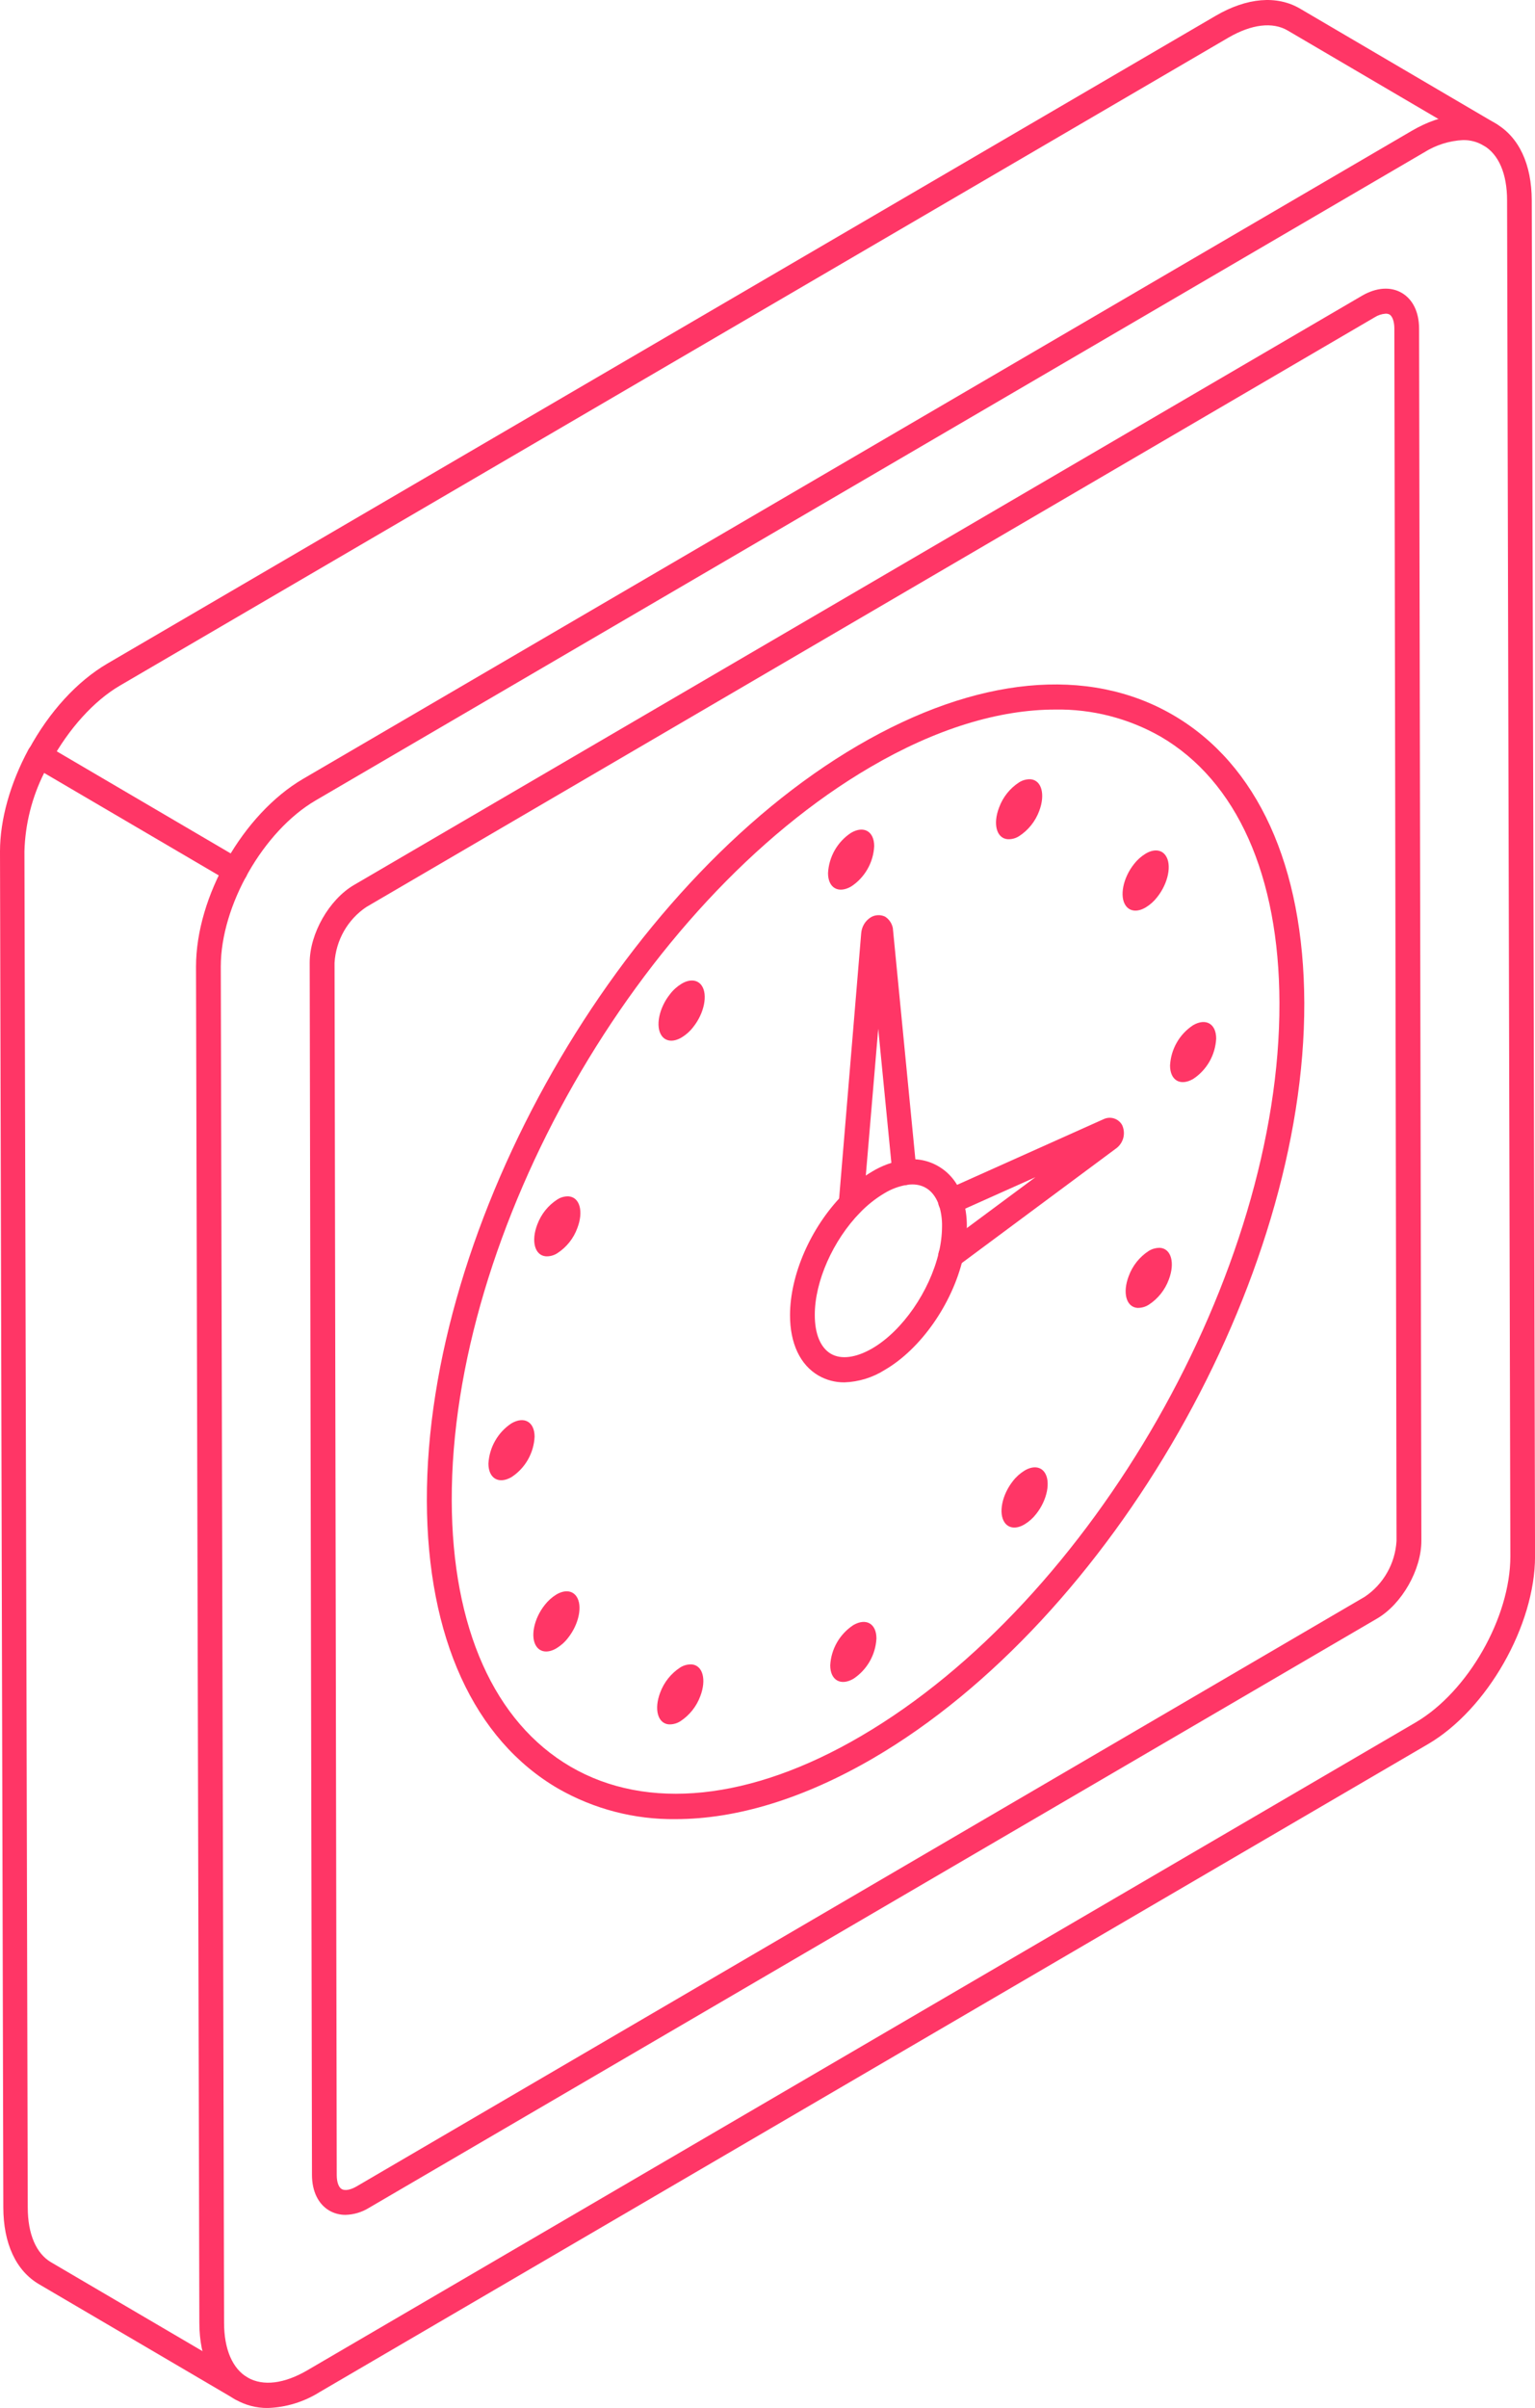
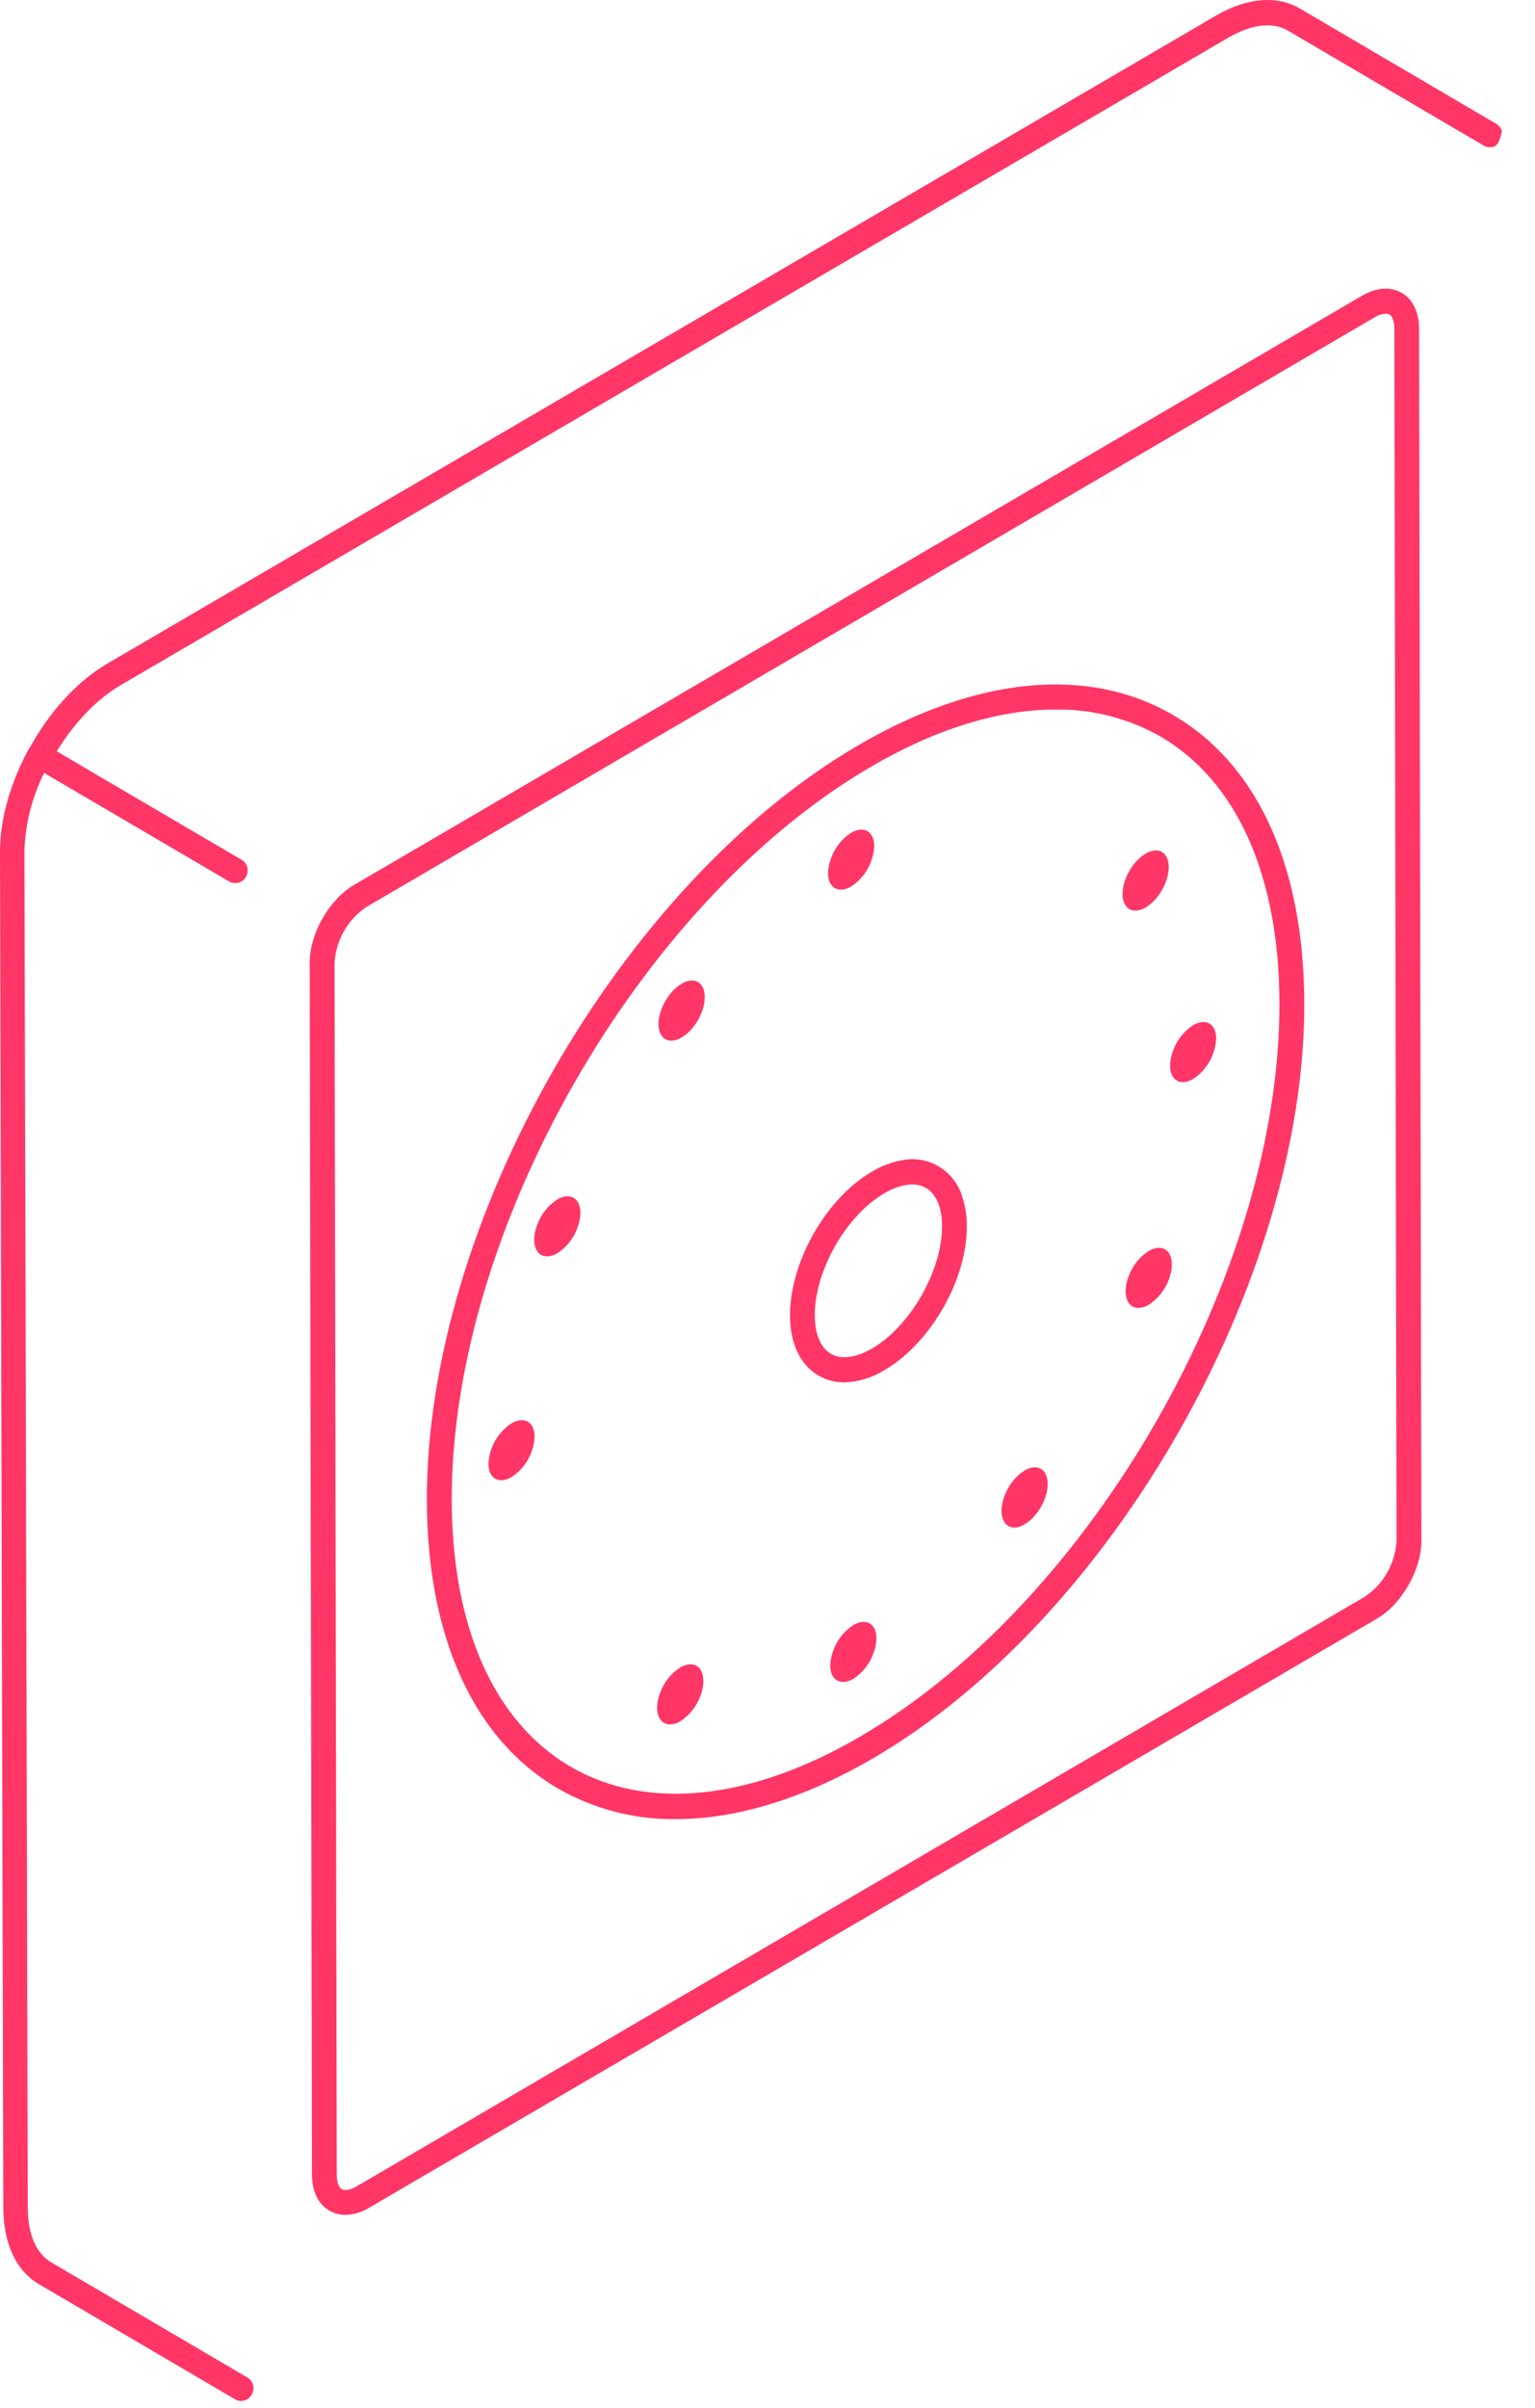
<svg xmlns="http://www.w3.org/2000/svg" width="37" height="58" viewBox="0 0 37 58" fill="none">
  <g clip-path="url(#clip0_580_9815)">
    <path d="M16.287 43.817C15.296 43.83 14.319 43.576 13.456 43.083C11.424 41.902 10.299 39.439 10.289 36.148C10.272 29.472 14.933 21.31 20.681 17.956C23.531 16.292 26.227 16.033 28.271 17.22C30.316 18.407 31.428 20.864 31.439 24.157C31.456 30.836 26.796 38.997 21.048 42.35C19.374 43.324 17.754 43.817 16.287 43.817ZM25.439 17.091C24.078 17.091 22.56 17.553 20.982 18.476C15.398 21.735 10.871 29.66 10.889 36.142C10.897 39.208 11.918 41.485 13.755 42.555C15.593 43.626 18.098 43.372 20.749 41.82C26.331 38.562 30.859 30.637 30.84 24.154C30.832 21.088 29.812 18.811 27.973 17.741C27.2 17.301 26.326 17.077 25.439 17.091Z" fill="#FF3666" />
    <path d="M20.514 20.06C20.822 19.88 21.071 20.024 21.072 20.381C21.062 20.576 21.007 20.765 20.91 20.934C20.814 21.102 20.68 21.246 20.518 21.352C20.21 21.531 19.959 21.388 19.959 21.031C19.969 20.836 20.025 20.647 20.121 20.478C20.218 20.309 20.352 20.166 20.514 20.06Z" fill="#FF3666" />
    <path d="M20.568 39.144C20.875 38.965 21.125 39.107 21.126 39.464C21.116 39.658 21.061 39.848 20.964 40.017C20.868 40.186 20.733 40.329 20.572 40.436C20.264 40.615 20.013 40.47 20.012 40.114C20.022 39.919 20.078 39.73 20.175 39.561C20.272 39.393 20.407 39.25 20.568 39.144Z" fill="#FF3666" />
    <path d="M16.428 23.696C16.62 23.58 16.808 23.591 16.912 23.737C17.066 23.956 16.976 24.406 16.709 24.739C16.633 24.839 16.539 24.923 16.432 24.988C16.24 25.103 16.052 25.094 15.948 24.946C15.794 24.727 15.884 24.279 16.151 23.945C16.227 23.845 16.321 23.761 16.428 23.696Z" fill="#FF3666" />
    <path d="M24.696 35.422C24.888 35.307 25.075 35.317 25.178 35.464C25.332 35.682 25.243 36.132 24.977 36.466C24.9 36.566 24.806 36.65 24.699 36.715C24.507 36.831 24.32 36.821 24.216 36.673C24.062 36.453 24.152 36.005 24.417 35.672C24.494 35.572 24.589 35.488 24.696 35.422Z" fill="#FF3666" />
    <path d="M13.433 28.892C13.515 28.839 13.611 28.812 13.709 28.817C13.977 28.84 14.069 29.183 13.916 29.581C13.825 29.831 13.655 30.043 13.434 30.186C13.351 30.24 13.254 30.266 13.156 30.261C12.89 30.238 12.798 29.896 12.95 29.497C13.042 29.248 13.211 29.035 13.433 28.892Z" fill="#FF3666" />
    <path d="M27.688 30.132C27.771 30.08 27.868 30.054 27.966 30.057C28.233 30.08 28.325 30.423 28.173 30.821C28.081 31.071 27.912 31.283 27.69 31.427C27.607 31.48 27.511 31.506 27.413 31.503C27.145 31.479 27.054 31.137 27.207 30.737C27.298 30.488 27.467 30.276 27.688 30.132Z" fill="#FF3666" />
    <path d="M12.328 34.284C12.636 34.105 12.885 34.248 12.886 34.605C12.877 34.8 12.821 34.99 12.725 35.159C12.628 35.328 12.493 35.472 12.331 35.578C12.024 35.757 11.775 35.613 11.773 35.255C11.784 35.061 11.839 34.871 11.936 34.703C12.032 34.534 12.166 34.391 12.328 34.284Z" fill="#FF3666" />
    <path d="M28.757 24.695C29.065 24.515 29.315 24.659 29.315 25.016C29.305 25.21 29.25 25.4 29.154 25.569C29.057 25.738 28.923 25.882 28.761 25.988C28.453 26.167 28.204 26.024 28.203 25.666C28.213 25.471 28.268 25.282 28.365 25.113C28.461 24.944 28.596 24.801 28.757 24.695Z" fill="#FF3666" />
-     <path d="M13.409 38.408C13.602 38.293 13.789 38.303 13.893 38.45C14.048 38.669 13.957 39.119 13.692 39.452C13.616 39.552 13.521 39.636 13.415 39.701C13.223 39.816 13.035 39.807 12.931 39.659C12.777 39.44 12.866 38.992 13.131 38.658C13.208 38.559 13.302 38.474 13.409 38.408Z" fill="#FF3666" />
    <path d="M27.613 20.563C27.805 20.447 27.992 20.458 28.095 20.605C28.251 20.825 28.16 21.273 27.895 21.607C27.819 21.706 27.725 21.791 27.618 21.856C27.426 21.971 27.238 21.961 27.134 21.813C26.98 21.594 27.069 21.147 27.334 20.813C27.411 20.713 27.506 20.628 27.613 20.563Z" fill="#FF3666" />
    <path d="M16.395 40.165C16.478 40.112 16.575 40.086 16.673 40.09C16.94 40.113 17.033 40.456 16.88 40.856C16.788 41.105 16.619 41.316 16.399 41.46C16.316 41.513 16.218 41.539 16.12 41.535C15.854 41.511 15.761 41.17 15.913 40.77C16.005 40.521 16.174 40.309 16.395 40.165Z" fill="#FF3666" />
-     <path d="M24.564 18.845C24.647 18.792 24.744 18.766 24.842 18.77C25.108 18.794 25.2 19.136 25.049 19.535C24.956 19.784 24.787 19.996 24.566 20.139C24.483 20.193 24.387 20.219 24.288 20.214C24.021 20.192 23.929 19.849 24.082 19.451C24.173 19.202 24.342 18.989 24.564 18.845Z" fill="#FF3666" />
-     <path d="M20.516 29.296H20.49C20.451 29.293 20.413 29.282 20.378 29.263C20.343 29.245 20.312 29.22 20.287 29.19C20.262 29.159 20.242 29.124 20.231 29.086C20.219 29.049 20.215 29.009 20.218 28.969L20.759 22.472C20.766 22.396 20.79 22.323 20.829 22.258C20.869 22.192 20.923 22.137 20.987 22.097C21.038 22.065 21.096 22.047 21.156 22.044C21.216 22.04 21.276 22.052 21.33 22.077C21.379 22.107 21.421 22.147 21.454 22.195C21.487 22.242 21.509 22.296 21.521 22.353L22.092 28.21C22.101 28.289 22.079 28.367 22.032 28.429C21.985 28.491 21.915 28.533 21.838 28.544C21.799 28.548 21.76 28.545 21.722 28.533C21.685 28.522 21.65 28.503 21.619 28.478C21.589 28.453 21.564 28.422 21.545 28.387C21.527 28.352 21.515 28.314 21.512 28.274L21.169 24.779L20.81 29.019C20.804 29.094 20.77 29.163 20.716 29.215C20.662 29.266 20.59 29.295 20.516 29.296Z" fill="#FF3666" />
-     <path d="M22.916 30.546C22.869 30.546 22.822 30.535 22.78 30.514C22.739 30.492 22.702 30.461 22.674 30.423C22.628 30.358 22.608 30.277 22.62 30.198C22.633 30.119 22.676 30.047 22.74 30L24.958 28.355L23.033 29.217C22.961 29.249 22.878 29.251 22.805 29.222C22.731 29.193 22.671 29.136 22.639 29.062C22.623 29.026 22.614 28.987 22.613 28.948C22.612 28.908 22.619 28.868 22.633 28.831C22.647 28.794 22.669 28.761 22.696 28.732C22.723 28.703 22.755 28.68 22.791 28.664L26.604 26.956C26.682 26.92 26.771 26.914 26.853 26.94C26.935 26.966 27.004 27.022 27.047 27.097C27.092 27.194 27.103 27.303 27.077 27.406C27.05 27.509 26.989 27.6 26.903 27.662L23.097 30.487C23.045 30.527 22.981 30.547 22.916 30.546Z" fill="#FF3666" />
    <path d="M20.355 33.297C20.135 33.299 19.919 33.243 19.729 33.133C19.288 32.877 19.043 32.36 19.043 31.68C19.043 30.71 19.537 29.573 20.309 28.782C20.52 28.564 20.759 28.375 21.019 28.221C21.25 28.081 21.505 27.986 21.771 27.942C22.077 27.886 22.393 27.948 22.657 28.115C22.922 28.282 23.115 28.542 23.2 28.845C23.271 29.068 23.307 29.302 23.305 29.537C23.304 29.797 23.273 30.056 23.212 30.309C22.952 31.41 22.196 32.49 21.33 32.995C21.037 33.181 20.7 33.285 20.355 33.297ZM21.991 28.529C21.946 28.529 21.9 28.533 21.855 28.541C21.664 28.573 21.481 28.642 21.316 28.743C21.102 28.87 20.907 29.026 20.733 29.205C20.077 29.877 19.637 30.87 19.64 31.677C19.64 32.132 19.779 32.462 20.027 32.608C20.275 32.753 20.634 32.706 21.03 32.476C21.751 32.054 22.408 31.107 22.63 30.167C22.68 29.96 22.706 29.749 22.707 29.536C22.71 29.365 22.685 29.194 22.634 29.03C22.518 28.704 22.297 28.529 21.988 28.529H21.991Z" fill="#FF3666" />
    <path d="M8.328 53.349C8.192 53.35 8.058 53.315 7.94 53.248C7.674 53.093 7.521 52.786 7.52 52.389L7.465 23.188C7.465 22.489 7.932 21.668 8.532 21.317L32.834 7.121C33.177 6.923 33.52 6.899 33.787 7.054C34.054 7.209 34.205 7.516 34.206 7.914L34.261 37.115C34.261 37.808 33.794 38.635 33.193 38.986L8.892 53.181C8.722 53.286 8.527 53.344 8.328 53.349ZM33.397 7.556C33.303 7.563 33.213 7.593 33.133 7.644L8.832 21.846C8.609 21.995 8.424 22.194 8.291 22.427C8.158 22.661 8.08 22.922 8.064 23.191L8.117 52.393C8.117 52.559 8.163 52.687 8.238 52.729C8.314 52.772 8.446 52.75 8.593 52.665L32.895 38.462C33.117 38.314 33.302 38.115 33.435 37.881C33.569 37.648 33.646 37.386 33.662 37.117L33.61 7.915C33.61 7.748 33.564 7.621 33.496 7.577C33.465 7.561 33.431 7.554 33.397 7.556Z" fill="#FF3666" />
    <path d="M5.814 57.832C5.762 57.832 5.71 57.818 5.665 57.791L0.941 55.02C0.387 54.696 0.082 54.041 0.08 53.173L0 20.509C0 19.747 0.243 18.875 0.686 18.053C0.705 18.018 0.731 17.987 0.762 17.962C0.793 17.937 0.829 17.918 0.867 17.907C0.905 17.897 0.945 17.894 0.985 17.899C1.024 17.904 1.062 17.917 1.096 17.938L5.821 20.709C5.855 20.729 5.885 20.755 5.909 20.786C5.933 20.818 5.95 20.854 5.96 20.892C5.97 20.93 5.973 20.97 5.967 21.009C5.962 21.049 5.949 21.087 5.93 21.121C5.89 21.19 5.824 21.24 5.748 21.261C5.671 21.281 5.589 21.27 5.521 21.231L1.064 18.618C0.77 19.204 0.607 19.849 0.589 20.507L0.669 53.17C0.669 53.81 0.871 54.28 1.231 54.491L5.955 57.262C5.989 57.282 6.02 57.308 6.044 57.339C6.068 57.371 6.087 57.407 6.097 57.445C6.108 57.483 6.111 57.524 6.106 57.563C6.101 57.603 6.089 57.641 6.069 57.676C6.044 57.722 6.007 57.761 5.963 57.788C5.918 57.816 5.867 57.831 5.814 57.832Z" fill="#FF3666" />
-     <path d="M6.456 58.001C6.181 58.004 5.91 57.933 5.671 57.795C5.114 57.472 4.807 56.816 4.805 55.948L4.725 23.284C4.725 21.596 5.855 19.609 7.308 18.759L34.026 3.153C34.776 2.714 35.497 2.652 36.055 2.977C36.614 3.303 36.919 3.956 36.922 4.825L37.001 37.488C37.001 39.148 35.849 41.176 34.42 42.011L7.704 57.618C7.328 57.854 6.898 57.986 6.456 58.001ZM35.268 3.374C34.934 3.39 34.609 3.493 34.325 3.672L7.608 19.28C6.344 20.019 5.322 21.813 5.322 23.28L5.401 55.944C5.401 56.586 5.603 57.057 5.972 57.269C6.342 57.48 6.849 57.419 7.408 57.093L34.121 41.489C35.383 40.751 36.406 38.958 36.406 37.491L36.327 4.827C36.327 4.184 36.124 3.714 35.756 3.502C35.607 3.416 35.439 3.372 35.268 3.374Z" fill="#FF3666" />
-     <path d="M0.952 18.499C0.902 18.499 0.853 18.487 0.808 18.462C0.74 18.423 0.689 18.358 0.667 18.281C0.646 18.204 0.656 18.122 0.694 18.052C1.188 17.142 1.861 16.408 2.589 15.983L29.302 0.381C30.056 -0.059 30.779 -0.119 31.337 0.208L36.061 2.98C36.131 3.019 36.182 3.085 36.203 3.162C36.224 3.24 36.215 3.323 36.175 3.393C36.136 3.463 36.071 3.514 35.995 3.536C35.918 3.557 35.836 3.548 35.766 3.508L31.042 0.737C30.675 0.52 30.166 0.583 29.607 0.908L2.889 16.515C2.264 16.88 1.656 17.555 1.221 18.352C1.193 18.399 1.154 18.437 1.106 18.463C1.059 18.488 1.006 18.501 0.952 18.499Z" fill="#FF3666" />
+     <path d="M0.952 18.499C0.902 18.499 0.853 18.487 0.808 18.462C0.74 18.423 0.689 18.358 0.667 18.281C0.646 18.204 0.656 18.122 0.694 18.052C1.188 17.142 1.861 16.408 2.589 15.983L29.302 0.381C30.056 -0.059 30.779 -0.119 31.337 0.208L36.061 2.98C36.131 3.019 36.182 3.085 36.203 3.162C36.136 3.463 36.071 3.514 35.995 3.536C35.918 3.557 35.836 3.548 35.766 3.508L31.042 0.737C30.675 0.52 30.166 0.583 29.607 0.908L2.889 16.515C2.264 16.88 1.656 17.555 1.221 18.352C1.193 18.399 1.154 18.437 1.106 18.463C1.059 18.488 1.006 18.501 0.952 18.499Z" fill="#FF3666" />
  </g>
  <defs>
    <clipPath id="clip0_580_9815">
      <rect width="37" height="58" fill="white" />
    </clipPath>
  </defs>
</svg>